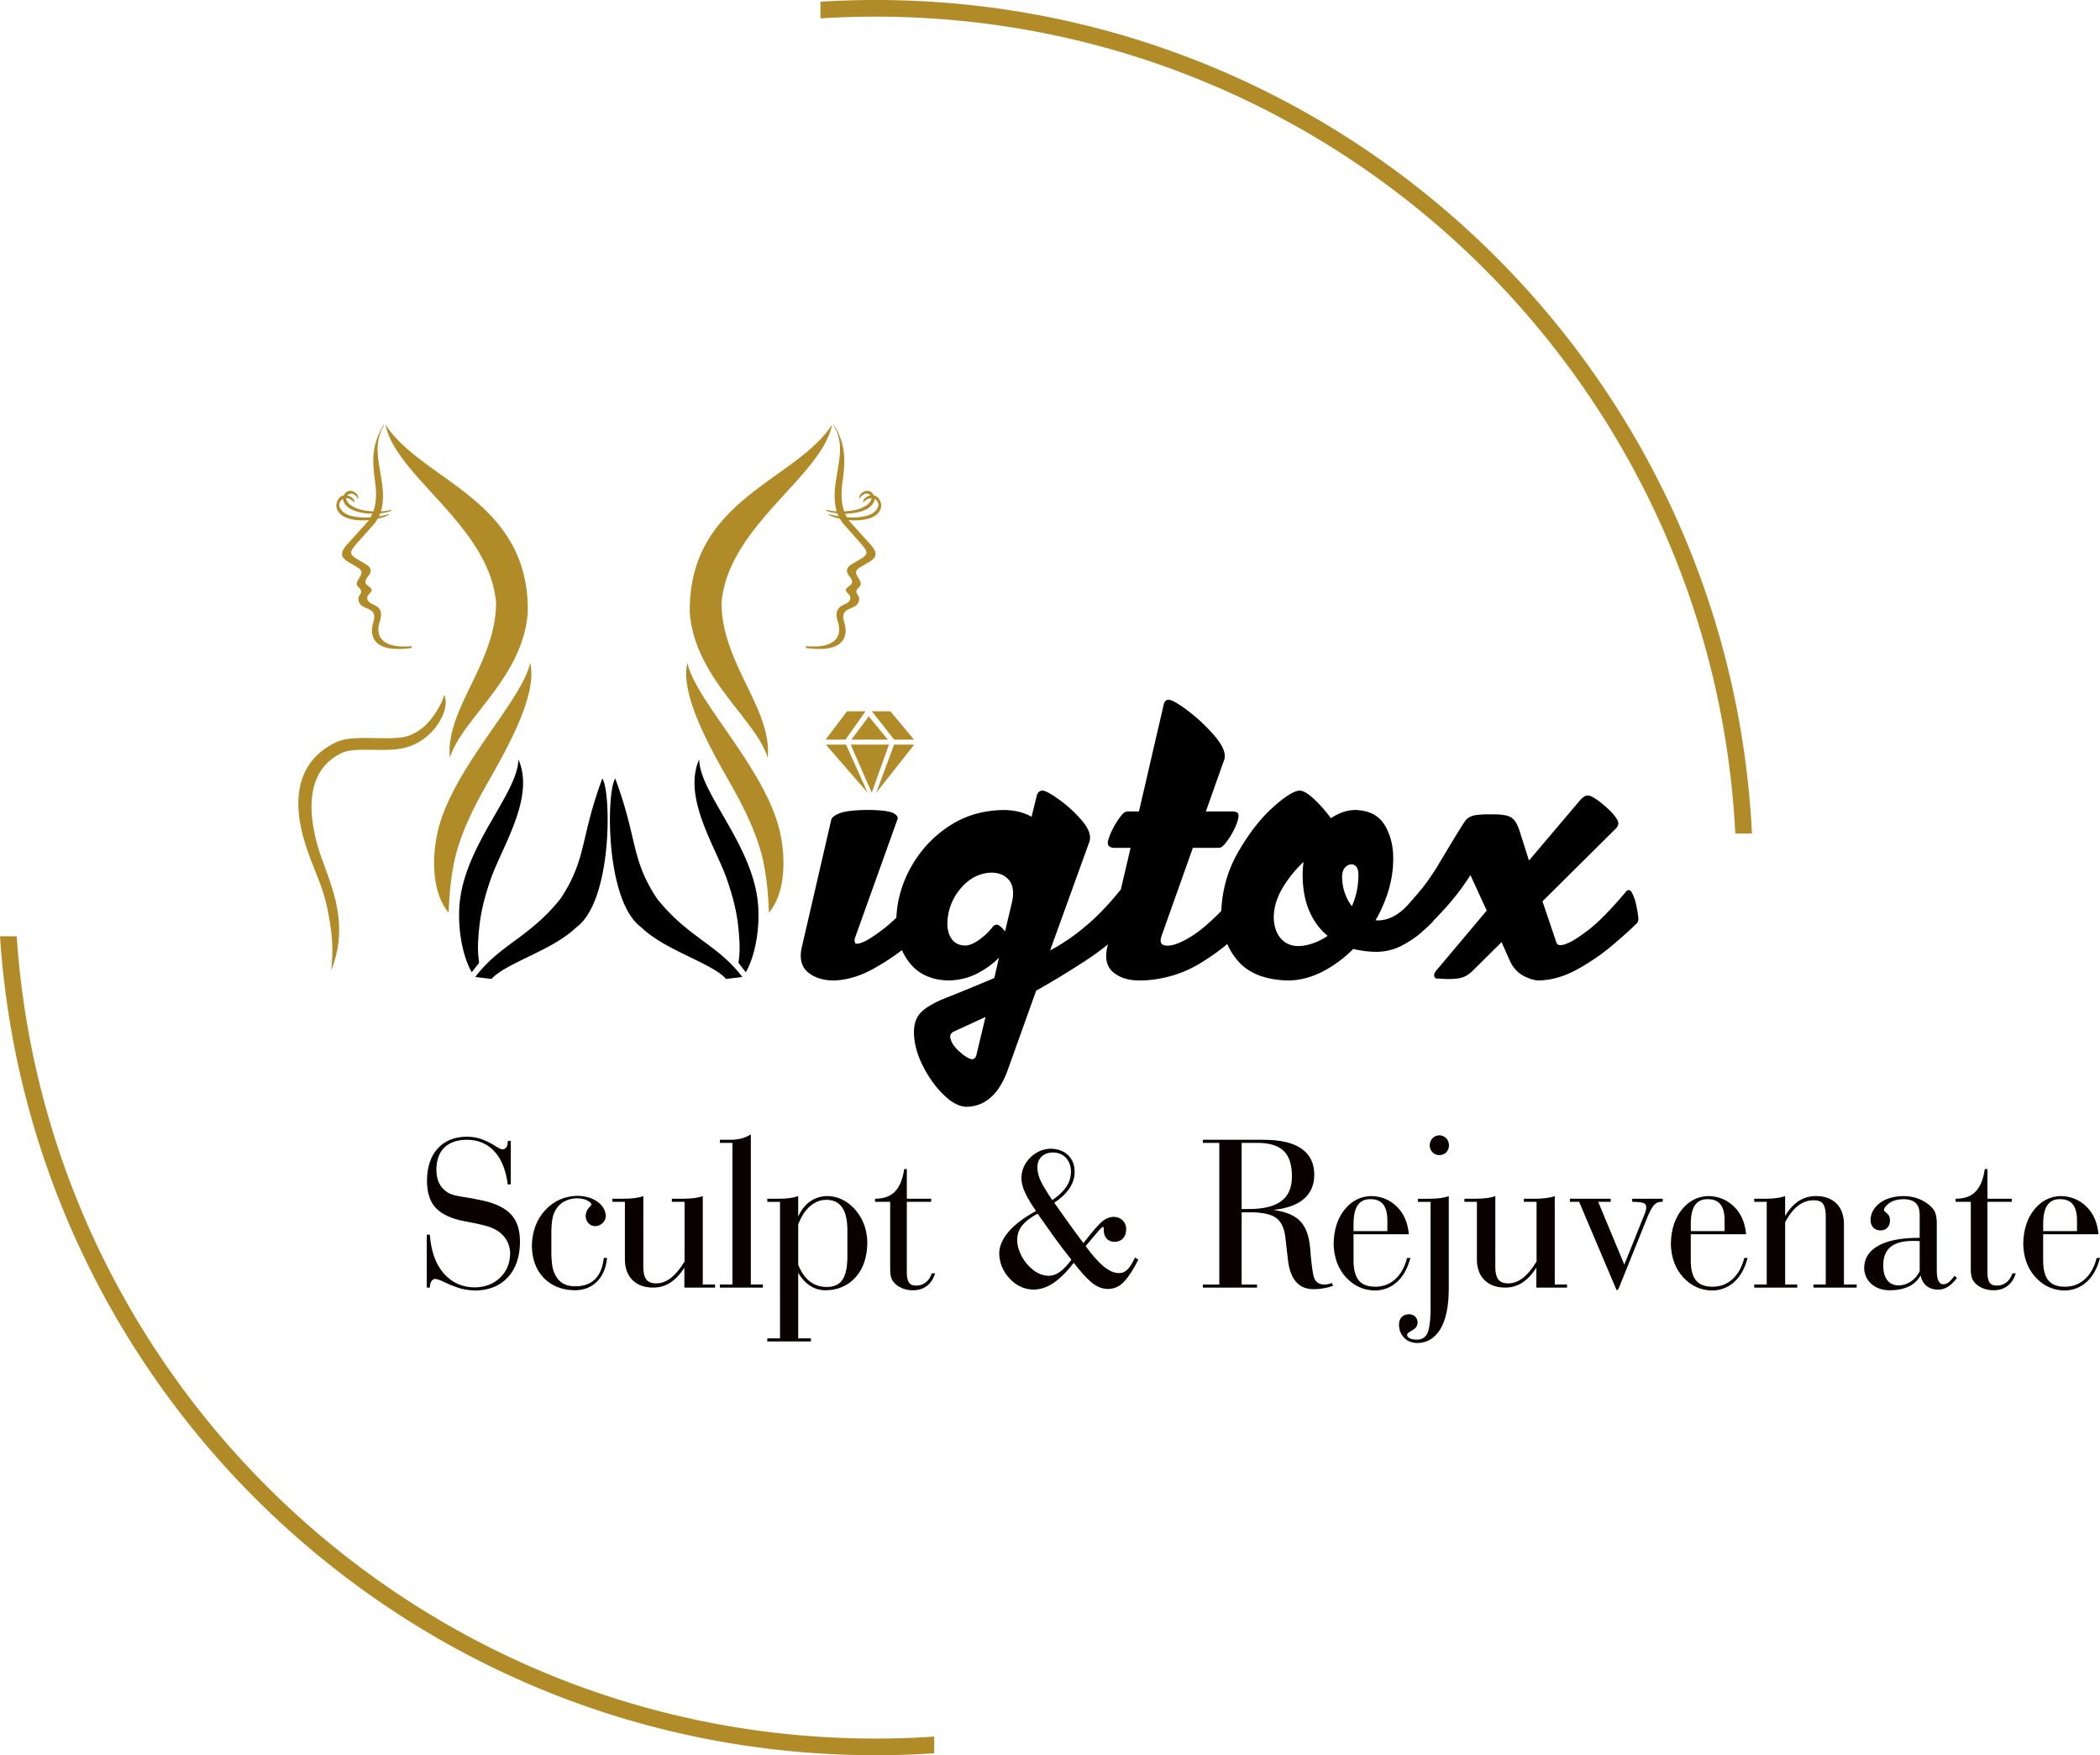
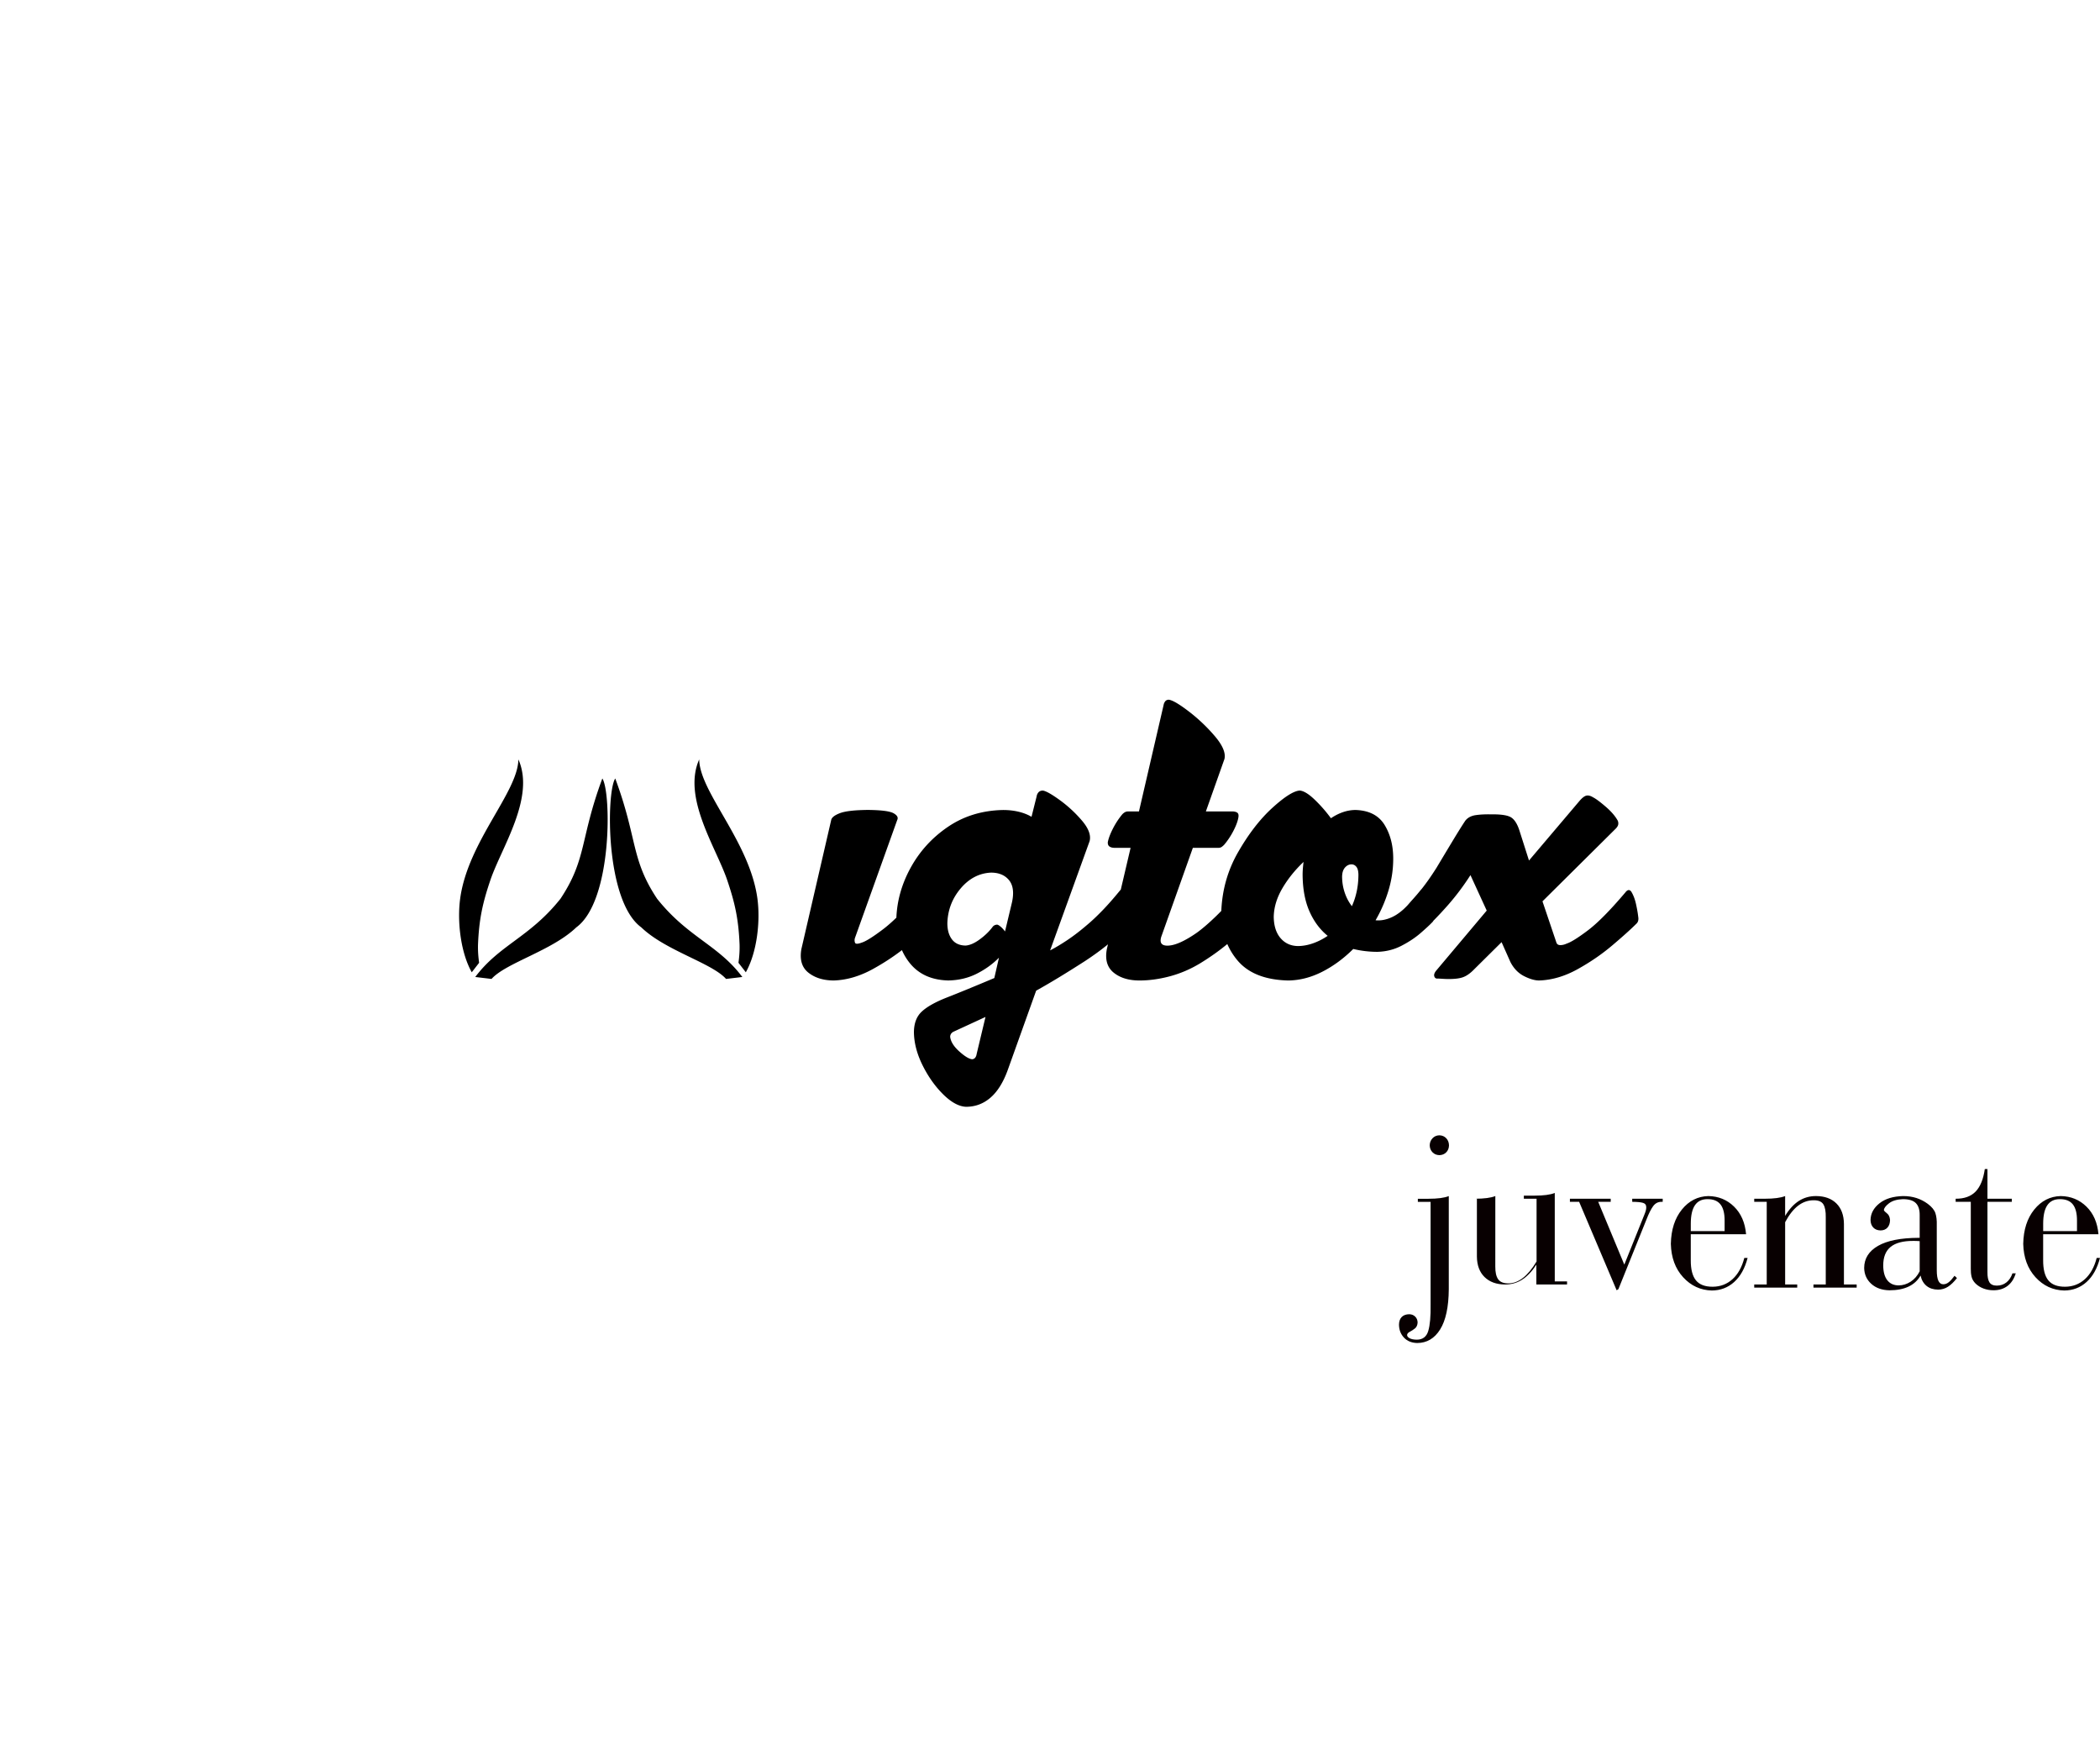
<svg xmlns="http://www.w3.org/2000/svg" viewBox="0 0 2379.42 1988.49">
  <defs>
    <style>.cls-2,.cls-3{fill-rule:evenodd}.cls-2{fill:#b18b27}.cls-3{fill:#080001}</style>
  </defs>
  <g id="Layer_1-2" data-name="Layer 1">
-     <path d="M1035.83 843.66c.04-.05.03-.1-.02-.1h-22.65c-.05 0-.12.04-.16.1L992.88 898l42.96-54.34Zm-41.64-.1h-30.25c-.05 0-.06.04-.01.1l23.74 54.25.03.16.02-.05.02.05.02-.16 19.47-54.25c.04-.05.03-.1-.02-.1h-13.02Zm-6.71-5.64h18.41c.05 0 .06-.04.01-.1l-21.58-26.22v-.06l-.03.03-.02-.03v.06l-19.47 26.22c-.04.05-.03.1.02.1h22.65Zm.5-32.09s-.05.04-.01.09l25.14 31.91s.11.09.16.09h22.25s.05-.04.01-.09l-26.59-31.91s-.11-.09-.16-.09h-20.81Zm-7.36 0h-20.81s-.11.04-.15.09l-24.07 31.91s-.03.09.02.09h22.25s.11-.04.15-.09l22.63-31.91s.03-.09-.02-.09Zm-44.8 37.83L983.06 898l-24.4-54.34c-.04-.05-.12-.1-.17-.1h-22.65c-.05 0-.06.04-.01.1Zm6.98-362.57c-11.77 59.01-118.26 114.95-125.32 202.25.59 68.85 57.66 119.87 52.36 175.19-12.94-43.64-82.96-90.36-88.25-164.74-1.77-128.48 120.02-148.77 161.21-212.7Zm48.18 84.04c.96.53 1.91 1.34 2.81 2.48 4.15 5.69-1.58 11.37-4.01 13.12-5.11 3.96-14.16 5.09-19.75 5.45-2.93.19-6.52.13-10.38-.16a38.9 38.9 0 0 1-2.05-4.05c7.79-.06 16.48-1.3 23.94-4.91 4.29-2.07 9.21-6.9 9.44-11.92Zm-40.77 19.77c-3.59-.58-7.15-1.33-10.43-2.24-1.13-.32-.84.72-.44.79 2.18 1.32 6.65 2.92 12.28 4.15 1.3 2.28 2.52 3.88 3.28 5.04l21.2 23.86c6.69 8.07 8.29 11.2-.36 16.41l-10.28 6.07c-1.72 1.1-9.74 5.43-3.48 13.17 5.2 6.43 3.83 8.74 1.15 11.06-3.57 3.08-7.41 4.79-1.85 9.58 2.6 2.25 4.25 7.98-3.44 11.43-7.69 3.45-12.65 7.22-8.47 20.18 5.32 16.49-3 30.38-34.97 27.71-1.7-.14-1.82 1.73-.57 2.06 47.89 6.45 46.08-18.5 42.94-28.4-4.11-12.99 2.4-14.48 10.1-17.93 7.69-3.45 7.47-10.86 5.27-13.54s-2.76-5.39.71-8.59c4.12-3.79 2.9-5.76-1.34-12.7-4.24-6.94 2.02-9.52 3.49-10.55l10.28-6.07c9.92-5.98 8.56-11.76-1.33-22.1l-21.19-23.52c-.3-.46-.68-.99-1.1-1.61 9.29.88 19.66.28 27.88-3.69 5.47-2.65 10.62-9.13 8.44-16.09-1.61-5.13-4.63-7.49-7.84-8.12-.05-.1-.11-.2-.16-.31-6.27-11.16-18.63-.53-15.89 4.18.05-1.62 6.12-8.96 11.56-4.59.13.1.25.21.36.32.13.12.26.25.37.38-4.81.84-8.96 4.71-8.24 8.01.08-.2 4.46-4.94 9.32-5.02-.07 3.06-2.94 6.4-5.03 7.83-1.27.87-2.82 1.77-4.5 2.6-5.9 3.22-14.28 4.3-21.4 4.59-2.51-7.08-4.2-17.75-1.84-34.02 3.84-26.71 2.66-42.9-9.66-63.79-.24-.47-.79-.06-.58.29 12.32 20.88 6.22 38.66 2.38 65.36-2.16 14.91-.92 25.12 1.23 32.17-.92-.03-1.74-.06-2.46-.1-3.56-.41-6.83-.9-8.91-1.56-.52-.17-.76.89-.28 1.07 1.69.96 6.34 2.19 12.41 2.83.45 1.23.93 2.35 1.41 3.37Zm-79.02 449.06c-.67-24.28-3.34-44.2-6.84-60.29-6.94-30.08-21.32-58.64-36.3-85.12-20.88-36.91-58.19-100.71-49.11-137.68 8.05 39.94 78.55 110.11 100.91 177.73 11.54 34.9 11.73 81.82-8.66 105.35Zm-496.02 65.56c23.52-58.1-4.81-104.95-14.97-140.32-15.4-53.63-5.98-90.18 26.52-105.91 17.54-8.49 52.18.89 76.99-7.6 28.54-9.77 46.78-41.27 39.78-58.54-3.18 10.88-17.22 39.62-42.34 46.92-20.33 5.91-59.88-2.68-79.98 6.7-31.96 14.92-57.98 48.87-33.36 121.11 9.88 28.98 18.75 43.36 24.38 73.74 2.8 16.24 6.42 34.86 2.99 63.9Zm61.63-618.43c11.77 59.01 118.26 114.95 125.32 202.25-.59 68.85-57.66 119.87-52.36 175.19 12.94-43.64 82.96-90.36 88.25-164.74 1.77-128.48-120.02-148.77-161.21-212.7Zm71.61 552.87c.67-24.28 3.34-44.2 6.84-60.29 6.94-30.08 21.32-58.64 36.3-85.12 20.88-36.91 58.19-100.71 49.11-137.68-8.05 39.94-78.55 110.11-100.91 177.73-11.54 34.9-11.73 81.82 8.66 105.35ZM389.46 561.27c-3.21.63-6.24 2.99-7.84 8.12-2.18 6.96 2.96 13.44 8.44 16.09 8.22 3.98 18.59 4.58 27.88 3.69-.42.62-.8 1.15-1.1 1.61l-21.19 23.52c-9.89 10.34-11.25 16.12-1.33 22.1l10.28 6.07c1.47 1.03 7.73 3.61 3.49 10.55-4.24 6.94-5.46 8.91-1.34 12.7 3.48 3.2 2.91 5.91.71 8.59s-2.42 10.09 5.27 13.54c7.69 3.44 14.2 4.94 10.1 17.93-3.13 9.91-4.95 34.85 42.94 28.4 1.25-.32 1.12-2.2-.57-2.06-31.97 2.68-40.29-11.22-34.97-27.71 4.18-12.96-.77-16.74-8.47-20.18-7.69-3.44-6.04-9.18-3.44-11.43 5.56-4.79 1.72-6.5-1.85-9.58-2.68-2.31-4.05-4.63 1.15-11.06 6.26-7.74-1.76-12.07-3.48-13.17l-10.28-6.07c-8.65-5.21-7.05-8.34-.36-16.41l21.2-23.86c.76-1.16 1.98-2.76 3.28-5.04 5.63-1.23 10.09-2.83 12.28-4.15.4-.07.7-1.11-.44-.79-3.28.92-6.84 1.67-10.43 2.24.48-1.02.96-2.14 1.41-3.37 6.07-.64 10.72-1.87 12.41-2.83.48-.18.24-1.24-.28-1.07-2.08.66-5.35 1.16-8.91 1.56-.72.03-1.55.07-2.46.1 2.16-7.05 3.39-17.26 1.23-32.17-3.84-26.71-9.94-44.48 2.38-65.36.2-.35-.34-.76-.58-.29-12.32 20.88-13.5 37.08-9.66 63.79 2.36 16.27.67 26.94-1.84 34.02-7.12-.29-15.5-1.37-21.4-4.59-1.68-.83-3.23-1.73-4.5-2.6-2.09-1.44-4.96-4.77-5.03-7.83 4.86.07 9.24 4.82 9.32 5.02.72-3.3-3.44-7.17-8.24-8.01.11-.13.24-.26.37-.38.11-.11.23-.22.36-.32 5.44-4.37 11.51 2.96 11.56 4.59 2.74-4.71-9.62-15.34-15.89-4.18-.06.1-.11.2-.16.31Zm30.49 24.75c-3.87.29-7.46.35-10.38.16-5.59-.36-14.64-1.49-19.75-5.45-2.42-1.75-8.15-7.43-4.01-13.12.9-1.14 1.85-1.95 2.81-2.48.23 5.03 5.15 9.85 9.44 11.92 7.47 3.61 16.15 4.86 23.94 4.91-.68 1.55-1.38 2.89-2.05 4.05Z" class="cls-2" />
    <path d="M1106.62 1193.96c-.29 1.94-.9 3.43-1.84 4.48-.94 1.04-2.09 1.57-3.42 1.58-3.57-.44-8.42-3.42-14.55-8.95-6.13-5.53-9.54-10.99-10.21-16.39.01-1.39.38-2.6 1.12-3.65.74-1.04 1.77-1.85 3.09-2.41l35.82-16.52-10.01 41.86Zm32.13-138.71c-1.66-2.25-3.35-4.09-5.07-5.51-1.72-1.42-3.02-2.16-3.89-2.2-1.08.01-2.09.26-3.03.76-.94.49-1.69 1.16-2.24 2-3.71 4.97-8.54 9.63-14.49 13.98-5.95 4.35-11.3 6.67-16.07 6.95-6.85-.13-11.98-2.49-15.41-7.09s-5.14-10.68-5.14-18.25c.45-14.92 5.48-28.05 15.08-39.39s21.08-17.31 34.44-17.9c8.92.02 15.7 2.87 20.35 8.54 4.64 5.67 5.76 14.02 3.36 25.06l-7.9 33.05Zm365.61 4.96c-5.31 3.61-10.86 6.44-16.64 8.47s-11.46 3.06-17.05 3.1c-8.07-.1-14.63-3.06-19.66-8.88-5.04-5.82-7.63-13.87-7.79-24.17.22-10.86 3.47-21.64 9.76-32.36 6.29-10.72 14.29-20.68 24.01-29.88-.27 2.21-.52 4.53-.72 6.95-.21 2.42-.32 4.88-.33 7.37.1 16.21 2.66 30.05 7.69 41.52 5.03 11.46 11.93 20.76 20.71 27.88Zm27.41-33.6c-3.47-4.46-6.18-9.58-8.13-15.35s-2.94-11.85-2.97-18.25c.11-4.43 1.21-7.83 3.3-10.19s4.52-3.56 7.27-3.58c2.18-.03 4.03.86 5.55 2.69s2.31 4.78 2.38 8.88c-.01 6.62-.65 12.93-1.92 18.93s-3.09 11.62-5.48 16.87Zm92.46 16.39c5.44-5.5 11.02-11.51 16.73-18.01 8.97-10.23 17.36-21.42 25.15-33.57l18.43 40.18-57.4 68.2c-1.76 2.26-2.46 4.2-2.11 5.84.35 1.64 1.23 2.62 2.63 2.95 1.91.02 4.02.11 6.32.27 2.3.16 4.41.25 6.32.27 7.83.09 13.76-.64 17.77-2.2 4.02-1.56 8.1-4.49 12.24-8.79l31.07-30.78 10.01 22.53c3.8 7.36 8.97 12.69 15.54 16 6.56 3.31 12.27 4.93 17.12 4.88 14.45-.47 28.91-4.72 43.38-12.74s27.56-17 39.28-26.92c11.72-9.92 20.68-17.96 26.88-24.12 1.3-1.1 2.13-2.34 2.5-3.72.37-1.38.42-2.89.13-4.54-.49-4.36-1.35-9.27-2.57-14.72-1.22-5.46-3-10.09-5.33-13.9-2.02-2.66-4.3-2.29-6.85 1.1-17.15 20.23-31.3 34.54-42.46 42.93s-19.12 13.35-23.9 14.86c-2.49 1.16-4.88 1.73-7.18 1.72-2.29-.01-3.76-.95-4.41-2.82l-15.8-46.78 83.21-82.56c1.54-1.64 2.41-3.18 2.63-4.61.22-1.43.04-2.83-.53-4.2-2.94-5.3-7.59-10.66-13.96-16.1-6.36-5.44-11.02-8.88-13.96-10.32-2.78-1.73-5.26-2.4-7.44-2-2.18.4-4.79 2.35-7.83 5.85l-57.4 67.7-10.53-33.02c-2.38-7.79-5.52-12.99-9.41-15.62-3.89-2.63-11.64-3.84-23.24-3.65-6.41-.15-12.16.15-17.25.89-5.09.75-9 2.83-11.72 6.26-3.7 5.56-8.28 12.88-13.76 21.95s-11.77 19.55-18.89 31.44c-6.01 9.48-11.63 17.49-16.85 24.01l-.13.16c-.33.32-.66.7-.99 1.11a235.9 235.9 0 0 1-7.77 9.16c-2.52 2.81-4.85 5.45-6.98 7.92-6.12 6.57-12.31 11.2-18.56 13.91-6.25 2.71-12.17 3.76-17.76 3.17a157.668 157.668 0 0 0 14.53-33.4c3.56-11.72 5.38-23.54 5.46-35.46.16-15.08-3.06-28.07-9.67-38.97s-17.59-16.6-32.95-17.11c-4.77.01-9.5.81-14.19 2.41-4.69 1.59-9.28 3.91-13.76 6.94-5.54-7.56-11.68-14.58-18.41-21.04s-12.34-9.91-16.84-10.32c-6.75.35-17.1 6.86-31.06 19.54-13.95 12.68-26.91 29.42-38.87 50.24-11.67 20.3-18.01 42.49-19.02 66.55-2.31 2.39-4.54 4.62-6.7 6.69-8.16 7.84-15.27 13.92-21.33 18.24-13.05 9.03-23.54 13.82-31.46 14.38-7.92.56-10.77-2.76-8.56-9.97l35.81-100.79h29.49c1.32-.06 2.5-.49 3.55-1.3 1.05-.81 1.97-1.66 2.76-2.54a85.82 85.82 0 0 0 10.47-16c2.93-5.78 4.71-10.7 5.33-14.77.45-2.68-.05-4.46-1.51-5.36-1.46-.89-3.41-1.3-5.86-1.24h-29.49l21.06-59.44c1.57-6.89-2.1-15.55-11-25.97a192.954 192.954 0 0 0-29.6-28.05c-10.83-8.28-18.36-12.66-22.58-13.13-1.82.08-3.18.75-4.08 2s-1.47 2.6-1.71 4.06L1290.5 919.3h-12.64c-1.32.03-2.5.38-3.55 1.03-1.05.65-1.97 1.41-2.76 2.27-4.04 4.88-7.55 10.23-10.53 16.07s-4.91 10.92-5.79 15.25c-.2 2.44.46 4.16 1.97 5.15 1.51 1 3.49 1.48 5.92 1.44h17.9l-11.1 47.34c-.18.18-.36.37-.55.56-7.37 9.05-14.22 16.84-20.54 23.34-6.32 6.51-12.12 11.95-17.38 16.32-7.69 6.6-15.09 12.27-22.19 17.01-7.1 4.74-13.58 8.61-19.42 11.62l44.78-123.86c1.66-6.76-1.3-14.56-8.88-23.38-7.57-8.83-16-16.58-25.27-23.27-9.27-6.69-15.62-10.2-19.06-10.55-2.1.07-3.7.76-4.81 2.06a8.848 8.848 0 0 0-2.04 4.54l-5.79 23.11c-4.24-2.49-9.06-4.39-14.49-5.7s-11.3-1.98-17.65-1.99c-23.71.43-44.64 6.84-62.76 19.21-18.13 12.37-32.33 28.11-42.62 47.21-9.61 17.85-14.81 36.37-15.61 55.55-5.42 5.24-10.36 9.55-14.83 12.94-11.42 8.67-19.52 13.76-24.29 15.27-4.51 1.69-7.08 1.75-7.7.21-.63-1.55-.69-3.27-.2-5.16l47.92-133.75c1.48-2.89.1-5.5-4.15-7.84s-13.92-3.58-29.03-3.72c-15.23.14-25.84 1.38-31.86 3.72s-9.26 4.95-9.74 7.84L908.06 1075c-2.18 12.09.47 21.08 7.96 26.97s17.12 8.83 28.9 8.81c14.64-.48 29.41-4.84 44.31-13.07 11.76-6.49 22.66-13.6 32.7-21.31a64.51 64.51 0 0 0 9.05 14.86c10.18 12.55 24.68 19.06 43.48 19.51 11.91-.22 22.73-2.8 32.46-7.76s18.05-10.98 24.96-18.06l-5.27 23.08c-22.18 9.35-39.95 16.64-53.33 21.87s-23.04 10.65-28.99 16.25c-5.95 5.6-8.86 13.62-8.75 24.07.3 12.12 3.68 24.57 10.13 37.35 6.45 12.77 14.2 23.59 23.23 32.45 9.03 8.86 17.55 13.48 25.58 13.86 10.57.01 19.85-3.45 27.85-10.39s14.52-17.42 19.56-31.44l32.13-89.71c8.4-4.67 17.15-9.78 26.27-15.33 9.12-5.55 18.8-11.62 29.04-18.2 9.48-6.21 18.16-12.53 26.05-18.97l-1.23 5.23c-2.25 11.82.27 20.73 7.57 26.72 7.3 5.99 17.06 8.99 29.29 9 10.95.02 22.36-1.53 34.23-4.67 11.87-3.14 23.28-7.99 34.23-14.56 11.39-6.94 21.77-14.29 31.13-22.05 2.87 6.57 6.64 12.65 11.3 18.27 12.24 14.72 31.46 22.39 57.66 23.02 13.02-.15 25.84-3.42 38.46-9.82 12.61-6.4 24.38-15.03 35.3-25.89 4.47 1.07 8.97 1.88 13.5 2.42s9.15.82 13.87.82c9.9-.27 19.04-2.59 27.43-6.96 8.39-4.36 15.54-9.13 21.47-14.28 5.93-5.16 10.16-9.06 12.7-11.72.81-.71 1.45-1.49 1.9-2.34Zm-783.11 63.83-18.45 2.21c-16.21-18.21-68.6-31.99-96.05-58.43-41.04-29.88-39.72-153.28-29.51-168.68 25.49 68.68 17.44 91.1 47.43 136.25 34.95 43.89 68.9 51.91 96.57 88.65Zm3.94-5.34-8.33-10.74c.97-7.17 1.46-13.47 1.24-21.02-1.19-28.16-5.1-46.47-14.08-72.88-12.52-36.81-50.97-93.2-31.66-136.49.54 37.19 57.25 93.15 65.97 157.69 3.52 26.07-.57 61.11-13.13 83.43Zm-306.58 5.34 18.45 2.21c16.21-18.21 68.6-31.99 96.05-58.43 41.04-29.88 39.72-153.28 29.51-168.68-25.49 68.68-17.44 91.1-47.43 136.25-34.95 43.89-68.9 51.91-96.57 88.65Zm-3.94-5.34 8.33-10.74c-.97-7.17-1.46-13.47-1.24-21.02 1.19-28.16 5.1-46.47 14.08-72.88 12.52-36.81 50.97-93.2 31.66-136.49-.54 37.19-57.25 93.15-65.97 157.69-3.52 26.07.57 61.11 13.13 83.43Z" style="fill-rule:evenodd" />
-     <path d="M483.55 1398.79v59.97H487c.16-3.18.78-5.61 1.87-7.3 1.09-1.69 2.46-2.55 4.1-2.56 2.41.16 5.74 1.3 9.98 3.4s9.36 4.21 15.35 6.32 12.8 3.24 20.43 3.4c15.48-.22 27.72-5.21 36.7-14.98 8.98-9.76 13.56-22.98 13.75-39.65.07-13.6-3.23-24.04-9.9-31.31s-17.12-12.53-31.35-15.75c-9.39-2.09-17.53-3.61-24.43-4.55-6.9-.95-12.19-2.47-15.85-4.55-4.58-2.88-7.92-6.46-10.04-10.72s-3.17-9.47-3.14-15.63c.07-10.81 3.1-19.11 9.08-24.89 5.98-5.78 14.48-8.7 25.49-8.76 12.67.07 23.02 4.42 31.06 13.06s13.1 21.16 15.2 37.54h3.45v-49.31h-3.45v1.26c-.03 2.66-.6 4.71-1.71 6.15-1.11 1.44-2.62 2.16-4.51 2.18-1.65-.18-4.23-1.42-7.73-3.73s-7.93-4.62-13.31-6.93-11.71-3.55-19-3.73c-13.96.15-24.95 4.59-32.97 13.3s-12.1 20.8-12.26 36.26c-.04 14.08 3.45 24.64 10.46 31.69 7.01 7.05 17.77 11.92 32.28 14.61 9.22 1.63 17.27 3.37 24.16 5.22s12.51 4.67 16.88 8.45c3.48 3.08 6.09 6.58 7.83 10.5 1.74 3.92 2.61 8.11 2.61 12.56-.22 11-4.01 20.06-11.35 27.17-7.34 7.11-16.91 10.79-28.69 11.04-14.15-.12-25.82-5.32-35-15.63s-14.51-25-15.98-44.09h-3.45ZM687.87 1425.09h-3.73c-1.15 10.64-4.44 18.66-9.87 24.05s-12.83 8.09-22.18 8.1c-4.58.03-8.55-.66-11.91-2.09-3.36-1.42-6.28-3.77-8.74-7.03-3-4.16-4.9-8.88-5.69-14.18-.79-5.3-1.14-11.29-1.03-17.97v-16.2c-.13-7.17.25-13.45 1.15-18.84.9-5.39 3.08-10.15 6.56-14.28 2.41-2.82 5.49-5.04 9.27-6.66 3.77-1.62 7.98-2.44 12.63-2.48 4.91.17 8.77 1.1 11.59 2.8s4.26 3.13 4.32 4.32c-.28.52-1.4 1.88-3.35 4.07-1.96 2.2-3.07 5.13-3.35 8.81.07 3.25 1.11 5.98 3.13 8.18 2.02 2.21 4.62 3.35 7.79 3.44 3.21-.11 5.97-1.28 8.29-3.51 2.31-2.23 3.52-4.85 3.63-7.87-.18-6.38-3.23-11.76-9.16-16.15-5.92-4.39-13.64-6.68-23.14-6.86-14.55.35-26.67 5.78-36.36 16.28s-14.72 23.96-15.09 40.38c.23 15.17 4.74 27.29 13.54 36.37 8.8 9.08 20.53 13.74 35.18 13.97 10.19-.09 18.52-3.32 24.97-9.7 6.46-6.38 10.31-15.37 11.55-26.98ZM775.66 1361.56v67.58c-4.96 8.23-10.09 14.42-15.39 18.57s-10.87 6.23-16.7 6.23c-5.4.02-9.22-1.54-11.44-4.68s-3.31-7.99-3.23-14.55l.03-79.7c-4.99 2.02-12.7 3.04-23.12 3.04h-11.93v3.51h14.17v65.56c.11 9.84 2.99 17.55 8.63 23.11s13.36 8.4 23.17 8.49c7.28.01 13.8-1.84 19.56-5.55s11.1-9.36 16.02-16.94v22.49h34.77v-3.51h-13.92v-100.2c-4.96 2.02-12.66 3.04-23.09 3.04h-11.94v3.51h14.43ZM815.69 1458.73h48.7v-3.51h-13.67v-170.04c-3.69 2.23-7.42 3.81-11.17 4.73-3.75.92-7.73 1.37-11.92 1.34H815.7v3.51h14.17v160.46H815.7v3.51ZM904.41 1387.38c3.32-9.03 7.75-15.96 13.31-20.79s11.73-7.26 18.53-7.31c15.92 0 23.88 11.39 23.88 34.17v29.11c.1 12-1.65 20.91-5.25 26.74-3.6 5.83-9.64 8.73-18.13 8.7-7.35 0-13.73-2.09-19.15-6.26-5.42-4.18-9.82-10.44-13.18-18.79v-45.56Zm0 128.82v-74.15c3.99 6.58 8.58 11.51 13.77 14.79 5.2 3.28 10.97 4.92 17.32 4.92 13.94-.21 25.23-5.1 33.87-14.66 8.64-9.57 13.09-22.55 13.35-38.96-.13-10.14-2.3-19.19-6.53-27.16-4.23-7.97-9.76-14.26-16.58-18.88s-14.2-6.98-22.12-7.08c-7.16.02-13.61 2-19.34 5.93s-10.31 9.71-13.74 17.32v-23.25c-2.59 1.01-5.79 1.77-9.59 2.28-3.8.51-8.3.76-13.5.76h-11.93v3.51h14.42v154.64h-14.42v3.51h49.44v-3.51h-14.42ZM1027.48 1441.04v-79.48h27.6v-3.51h-27.6v-33.65h-2.98c-1.67 11.58-5.16 20.1-10.46 25.55s-12.83 8.15-22.58 8.1v3.51h17.15v75.68c-.08 3.29.21 6.33.87 9.14s2.19 5.42 4.59 7.82c2.51 2.41 5.5 4.27 8.97 5.58 3.47 1.31 7.27 1.97 11.4 1.98 6.25-.02 11.52-1.68 15.82-4.95s7.39-8.03 9.29-14.25h-3.73c-1.53 4.46-3.82 7.88-6.87 10.28s-6.65 3.61-10.78 3.64c-4.03.02-6.84-1.22-8.42-3.73s-2.34-6.41-2.27-11.71ZM1216.68 1430.65c7.28 9.54 13.86 16.85 19.74 21.92 5.88 5.07 12.15 7.63 18.81 7.68 7.12.01 13.24-2.73 18.38-8.21s10.52-13.8 16.15-24.93l-3.73-2.53c-2.67 5.94-5.41 10.39-8.23 13.32-2.82 2.94-6.12 4.4-9.9 4.4-5.55-.01-11.4-2.58-17.58-7.72-6.17-5.14-12.91-12.78-20.21-22.91l12.44-14.67c1.87-2.29 3.42-4.03 4.63-5.24 1.22-1.21 2.08-1.82 2.58-1.83.64.09.92.98.84 2.65s.14 3.57.65 5.69c.78 2.79 2.2 4.92 4.25 6.38s4.53 2.2 7.42 2.21c4.13-.06 7.35-1.4 9.65-4.01 2.3-2.62 3.47-6.17 3.51-10.65-.08-3.78-1.41-6.97-4-9.57-2.59-2.61-5.97-3.97-10.15-4.08-5.49.06-10.78 2.66-15.84 7.8-5.07 5.14-11.23 12.49-18.47 22.02-5.46-7.21-10.94-14.65-16.43-22.31-5.49-7.66-11.03-15.48-16.63-23.46 7.6-5.06 13.35-10.51 17.24-16.36 3.89-5.85 5.85-12.12 5.86-18.83-.11-7.84-2.62-14.11-7.51-18.81s-11.5-7.11-19.83-7.23c-8.78.29-16.4 3.62-22.87 9.98-6.47 6.36-9.86 13.99-10.18 22.89.04 5.5 1.51 11.28 4.41 17.34 2.9 6.06 6.97 12.86 12.22 20.38-13.92 7.53-24.35 15.42-31.31 23.68-6.95 8.25-10.43 16.47-10.43 24.63.35 10.67 4.24 20.02 11.67 28.06 7.43 8.03 16.29 12.26 26.59 12.67 8.11 0 15.88-2.52 23.31-7.58 7.43-5.05 15.07-12.64 22.93-22.77Zm-24.36-71.09c-5.06-7.35-9.12-13.92-12.19-19.71-3.07-5.8-4.64-11.54-4.73-17.25.06-5.25 1.68-9.37 4.85-12.37s7.53-4.53 13.06-4.59c6.06.14 10.92 2.2 14.56 6.2 3.64 4 5.51 9.1 5.6 15.32 0 6.29-1.75 12.07-5.26 17.34s-8.81 10.29-15.89 15.06Zm21.64 67.55c-4.31 5.97-8.56 10.49-12.75 13.58-4.19 3.09-8.56 4.64-13.12 4.65-6.23-.17-12.03-2.36-17.4-6.55-5.37-4.2-9.71-9.36-13.03-15.5-3.32-6.14-5.03-12.2-5.13-18.2-.03-6.36 1.84-11.91 5.6-16.65 3.77-4.75 9.6-9.22 17.52-13.43 6.06 8.62 12.23 17.3 18.51 26.05s12.88 17.43 19.81 26.06ZM1406.86 1294.76h16.91c13.75-.13 23.87 2.79 30.38 8.77 6.5 5.98 9.73 15.8 9.67 29.46.02 12.49-4 21.74-12.06 27.75s-20.29 8.99-36.69 8.96h-8.21v-74.93Zm-43.98 163.97h61.39v-3.51h-17.41v-81.76h8.21c13.83-.21 23.86 1.72 30.07 5.79 6.21 4.07 9.96 11.5 11.23 22.31 1.14 9.78 2.15 18.64 3.04 26.58.89 7.94 3.02 14.78 6.39 20.5 2.59 4.03 5.73 7.02 9.44 8.97 3.7 1.94 8.09 2.91 13.17 2.9 3.72 0 7.41-.31 11.06-.94 3.66-.63 7.34-1.57 11.06-2.83l-1.49-3.28c-1.48.63-2.94 1.08-4.38 1.36s-2.97.42-4.57.41c-6.68-.11-10.72-3.81-12.12-11.1s-2.58-17.51-3.54-30.65c-1.24-13.47-4.97-23.47-11.18-30.02-6.21-6.54-16.4-10.79-30.56-12.75 15.31-1.57 26.87-5.73 34.69-12.48 7.82-6.75 11.74-15.84 11.77-27.27 0-12.95-4.78-22.79-14.32-29.53-9.54-6.74-23.82-10.13-42.85-10.17h-69.1v3.51h18.65v160.46h-18.65v3.51ZM1533.65 1394.74v-8.36c0-9.36 1.56-16.35 4.7-20.96s7.87-6.91 14.21-6.9c6.69-.02 11.6 1.98 14.74 5.98 3.14 4 4.7 10.11 4.67 18.33v11.9h-38.32Zm0 3.51h62.65c-1.14-13.09-5.69-23.52-13.63-31.29s-17.65-11.76-29.11-11.94c-12 .29-22.01 5.39-30.02 15.3-8.01 9.91-12.17 22.85-12.48 38.82.38 15.49 5.02 28.11 13.91 37.83 8.89 9.73 19.75 14.74 32.57 15.05 9.8-.07 18.23-3.28 25.29-9.64 7.06-6.36 12.13-15.45 15.21-27.29h-3.73c-2.7 10.44-7.17 18.48-13.41 24.11-6.24 5.63-13.7 8.48-22.37 8.54-8.77.04-15.12-2.38-19.07-7.28-3.94-4.89-5.88-12.51-5.82-22.85v-29.37Z" class="cls-3" />
-     <path d="M1620.94 1361.56v116.17c.22 13.39-.65 23.41-2.62 30.04-1.96 6.64-6.32 9.95-13.08 9.94-3.5-.05-6.19-.59-8.07-1.62-1.88-1.03-2.83-2.28-2.85-3.72.15-1.43 1.18-2.64 3.09-3.61 1.91-.97 3.82-2.22 5.74-3.72 1.91-1.51 2.94-3.78 3.09-6.81-.07-2.71-.99-4.93-2.76-6.66-1.77-1.73-4-2.63-6.67-2.68-3.74.04-6.62 1.1-8.63 3.19s-3.02 4.99-3.04 8.69c.08 5.84 1.97 10.72 5.65 14.63 3.68 3.92 8.67 5.95 14.96 6.1 10.96-.03 19.64-5.16 26.02-15.39 6.38-10.24 9.64-25.42 9.78-45.56v-105.51c-4.96 2.02-12.66 3.04-23.09 3.04h-11.96v3.51h14.45Zm-.99-64c.07 3.12 1.11 5.73 3.13 7.83 2.02 2.11 4.62 3.2 7.79 3.28 3.17-.07 5.77-1.13 7.79-3.19 2.02-2.06 3.07-4.7 3.13-7.93-.07-3.24-1.11-5.92-3.13-8.05-2.02-2.13-4.62-3.24-7.79-3.32-3.17.09-5.77 1.23-7.79 3.41-2.02 2.18-3.07 4.83-3.13 7.96ZM1741.02 1361.56v67.58c-4.96 8.23-10.09 14.42-15.39 18.57s-10.87 6.23-16.7 6.23c-5.4.02-9.22-1.54-11.44-4.68s-3.31-7.99-3.23-14.55l.03-79.7c-4.99 2.02-12.7 3.04-23.12 3.04h-11.93v3.51h14.17v65.56c.11 9.84 2.99 17.55 8.63 23.11 5.64 5.56 13.36 8.4 23.17 8.49 7.28.01 13.8-1.84 19.56-5.55s11.1-9.36 16.02-16.94v22.49h34.77v-3.51h-13.92v-100.2c-4.96 2.02-12.66 3.04-23.09 3.04h-11.94v3.51h14.43ZM1789.25 1361.56l42.5 100.2 1.99-1.26 31.81-78.95c2.6-6.7 5.11-11.71 7.52-15.03s5.54-4.97 9.38-4.97h1.49v-3.51h-34.55v3.51c5.66.03 9.74.42 12.24 1.17s3.72 2.47 3.67 5.16c0 1.13-.18 2.35-.53 3.64s-.83 2.69-1.46 4.21l-22.87 56.95-29.58-71.13h14.17v-3.51h-46.23v3.51h10.44ZM1915.76 1394.74v-8.36c0-9.36 1.56-16.35 4.7-20.96s7.87-6.91 14.21-6.9c6.69-.02 11.6 1.98 14.74 5.98s4.7 10.11 4.67 18.33v11.9h-38.32Zm0 3.51h62.65c-1.14-13.09-5.69-23.52-13.63-31.29s-17.65-11.76-29.11-11.94c-12 .29-22.01 5.39-30.02 15.3-8.01 9.91-12.17 22.85-12.48 38.82.38 15.49 5.02 28.11 13.91 37.83 8.89 9.73 19.75 14.74 32.57 15.05 9.8-.07 18.23-3.28 25.29-9.64 7.06-6.36 12.13-15.45 15.21-27.29h-3.73c-2.7 10.44-7.17 18.48-13.41 24.11-6.24 5.63-13.7 8.48-22.37 8.54-8.77.04-15.12-2.38-19.07-7.28-3.94-4.89-5.88-12.51-5.82-22.85v-29.37ZM1987.64 1458.73h48.71v-3.51h-13.68v-70.62c4.46-8.34 9.35-14.57 14.68-18.67 5.33-4.1 11.22-6.15 17.66-6.14 5.47-.03 9.15 1.55 11.04 4.71s2.77 8.09 2.64 14.78v75.94h-13.93v3.51h48.95v-3.51h-14.42v-68.6c-.1-9.95-2.94-17.69-8.51-23.21s-13.25-8.32-23.04-8.4c-7.31-.01-13.84 1.84-19.59 5.55s-10.92 9.36-15.49 16.94v-22.49c-4.96 2.02-12.66 3.04-23.09 3.04h-11.93v3.51h14.17v93.66h-14.17v3.51ZM2217.33 1447.87l-2.73-2.53c-2.32 3.17-4.46 5.57-6.43 7.18-1.97 1.62-4.06 2.43-6.25 2.44-2.49.02-4.35-1.28-5.59-3.89-1.24-2.61-1.86-6.63-1.86-12.06v-50.87c.17-5.54-.35-10.12-1.55-13.74-1.2-3.62-4.07-7.13-8.63-10.54-3.95-2.92-8.22-5.12-12.8-6.6-4.58-1.48-9.6-2.23-15.05-2.23-11.33.24-20.3 2.98-26.9 8.22-6.6 5.24-9.98 11.52-10.12 18.84.04 3.59 1.08 6.45 3.1 8.59 2.03 2.14 4.8 3.23 8.32 3.28 3.27-.04 5.85-1.1 7.76-3.19 1.9-2.09 2.88-4.99 2.92-8.69-.29-3.43-1.45-5.92-3.48-7.45-2.03-1.54-3.19-2.76-3.48-3.66.05-2.18 1.94-4.73 5.65-7.64 3.72-2.91 8.96-4.51 15.73-4.79 6.9-.02 11.83 1.47 14.81 4.47 2.98 2.99 4.43 7.59 4.35 13.77v25.56h-1.24c-20.2.09-35.52 3.13-45.94 9.1s-15.66 14.32-15.71 25.05c.15 7.26 2.83 13.24 8.04 17.96 5.21 4.72 12.05 7.16 20.53 7.33 17.13.01 28.9-5.55 35.33-16.68 1.15 5.09 3.44 9.01 6.86 11.76 3.42 2.74 7.75 4.13 13 4.16 4.05 0 7.76-1.08 11.16-3.25 3.39-2.17 6.8-5.47 10.22-9.88Zm-42.23-7.59c-2.58 5.1-6 9.02-10.26 11.77s-8.8 4.15-13.62 4.18c-5.51-.04-9.79-1.99-12.81-5.86s-4.56-9.43-4.6-16.68c-.02-9.47 2.76-16.48 8.33-21.05 5.58-4.56 14.08-6.83 25.5-6.8 1.12 0 2.3 0 3.55.03 1.24.03 2.55.1 3.92.22v34.18ZM2251.89 1441.04v-79.48h27.6v-3.51h-27.6v-33.65h-2.98c-1.67 11.58-5.16 20.1-10.46 25.55-5.3 5.45-12.83 8.15-22.58 8.1v3.51h17.15v75.68c-.08 3.29.21 6.33.87 9.14s2.19 5.42 4.59 7.82c2.51 2.41 5.5 4.27 8.97 5.58 3.47 1.31 7.27 1.97 11.4 1.98 6.25-.02 11.52-1.68 15.82-4.95 4.29-3.28 7.39-8.03 9.29-14.25h-3.73c-1.53 4.46-3.82 7.88-6.87 10.28-3.05 2.4-6.65 3.61-10.78 3.64-4.03.02-6.84-1.22-8.42-3.73s-2.34-6.41-2.27-11.71ZM2315.03 1394.74v-8.36c0-9.36 1.56-16.35 4.7-20.96s7.87-6.91 14.21-6.9c6.69-.02 11.6 1.98 14.74 5.98s4.7 10.11 4.67 18.33v11.9h-38.32Zm0 3.51h62.65c-1.14-13.09-5.69-23.52-13.63-31.29s-17.65-11.76-29.12-11.94c-12 .29-22.01 5.39-30.02 15.3-8.01 9.91-12.17 22.85-12.48 38.82.38 15.49 5.02 28.11 13.91 37.83 8.89 9.73 19.75 14.74 32.57 15.05 9.8-.07 18.23-3.28 25.29-9.64 7.06-6.36 12.13-15.45 15.21-27.29h-3.73c-2.7 10.44-7.17 18.48-13.41 24.11-6.24 5.63-13.7 8.48-22.37 8.54-8.77.04-15.12-2.38-19.07-7.28-3.94-4.89-5.88-12.51-5.82-22.85v-29.37Z" class="cls-3" />
-     <path d="M1058.53 1986.3v-18.91a988.76 988.76 0 0 1-66.47 2.23c-516.34 0-938.98-401.22-973.14-908.9H0c34.2 518.11 465.29 927.77 992.06 927.77 22.34 0 44.5-.74 66.47-2.19ZM1966.18 944.35h18.89C1959.08 418.43 1524.43 0 992.06 0c-20.98 0-41.81.65-62.47 1.93v18.91c20.66-1.31 41.49-1.97 62.47-1.97 521.95 0 948.15 409.98 974.12 925.48Z" class="cls-2" />
+     <path d="M1620.94 1361.56v116.17c.22 13.39-.65 23.41-2.62 30.04-1.96 6.64-6.32 9.95-13.08 9.94-3.5-.05-6.19-.59-8.07-1.62-1.88-1.03-2.83-2.28-2.85-3.72.15-1.43 1.18-2.64 3.09-3.61 1.91-.97 3.82-2.22 5.74-3.72 1.91-1.51 2.94-3.78 3.09-6.81-.07-2.71-.99-4.93-2.76-6.66-1.77-1.73-4-2.63-6.67-2.68-3.74.04-6.62 1.1-8.63 3.19s-3.02 4.99-3.04 8.69c.08 5.84 1.97 10.72 5.65 14.63 3.68 3.92 8.67 5.95 14.96 6.1 10.96-.03 19.64-5.16 26.02-15.39 6.38-10.24 9.64-25.42 9.78-45.56v-105.51c-4.96 2.02-12.66 3.04-23.09 3.04h-11.96v3.51h14.45Zm-.99-64c.07 3.12 1.11 5.73 3.13 7.83 2.02 2.11 4.62 3.2 7.79 3.28 3.17-.07 5.77-1.13 7.79-3.19 2.02-2.06 3.07-4.7 3.13-7.93-.07-3.24-1.11-5.92-3.13-8.05-2.02-2.13-4.62-3.24-7.79-3.32-3.17.09-5.77 1.23-7.79 3.41-2.02 2.18-3.07 4.83-3.13 7.96ZM1741.02 1361.56v67.58c-4.96 8.23-10.09 14.42-15.39 18.57s-10.87 6.23-16.7 6.23c-5.4.02-9.22-1.54-11.44-4.68s-3.31-7.99-3.23-14.55l.03-79.7c-4.99 2.02-12.7 3.04-23.12 3.04h-11.93h14.17v65.56c.11 9.84 2.99 17.55 8.63 23.11 5.64 5.56 13.36 8.4 23.17 8.49 7.28.01 13.8-1.84 19.56-5.55s11.1-9.36 16.02-16.94v22.49h34.77v-3.51h-13.92v-100.2c-4.96 2.02-12.66 3.04-23.09 3.04h-11.94v3.51h14.43ZM1789.25 1361.56l42.5 100.2 1.99-1.26 31.81-78.95c2.6-6.7 5.11-11.71 7.52-15.03s5.54-4.97 9.38-4.97h1.49v-3.51h-34.55v3.51c5.66.03 9.74.42 12.24 1.17s3.72 2.47 3.67 5.16c0 1.13-.18 2.35-.53 3.64s-.83 2.69-1.46 4.21l-22.87 56.95-29.58-71.13h14.17v-3.51h-46.23v3.51h10.44ZM1915.76 1394.74v-8.36c0-9.36 1.56-16.35 4.7-20.96s7.87-6.91 14.21-6.9c6.69-.02 11.6 1.98 14.74 5.98s4.7 10.11 4.67 18.33v11.9h-38.32Zm0 3.51h62.65c-1.14-13.09-5.69-23.52-13.63-31.29s-17.65-11.76-29.11-11.94c-12 .29-22.01 5.39-30.02 15.3-8.01 9.91-12.17 22.85-12.48 38.82.38 15.49 5.02 28.11 13.91 37.83 8.89 9.73 19.75 14.74 32.57 15.05 9.8-.07 18.23-3.28 25.29-9.64 7.06-6.36 12.13-15.45 15.21-27.29h-3.73c-2.7 10.44-7.17 18.48-13.41 24.11-6.24 5.63-13.7 8.48-22.37 8.54-8.77.04-15.12-2.38-19.07-7.28-3.94-4.89-5.88-12.51-5.82-22.85v-29.37ZM1987.64 1458.73h48.71v-3.51h-13.68v-70.62c4.46-8.34 9.35-14.57 14.68-18.67 5.33-4.1 11.22-6.15 17.66-6.14 5.47-.03 9.15 1.55 11.04 4.71s2.77 8.09 2.64 14.78v75.94h-13.93v3.51h48.95v-3.51h-14.42v-68.6c-.1-9.95-2.94-17.69-8.51-23.21s-13.25-8.32-23.04-8.4c-7.31-.01-13.84 1.84-19.59 5.55s-10.92 9.36-15.49 16.94v-22.49c-4.96 2.02-12.66 3.04-23.09 3.04h-11.93v3.51h14.17v93.66h-14.17v3.51ZM2217.33 1447.87l-2.73-2.53c-2.32 3.17-4.46 5.57-6.43 7.18-1.97 1.62-4.06 2.43-6.25 2.44-2.49.02-4.35-1.28-5.59-3.89-1.24-2.61-1.86-6.63-1.86-12.06v-50.87c.17-5.54-.35-10.12-1.55-13.74-1.2-3.62-4.07-7.13-8.63-10.54-3.95-2.92-8.22-5.12-12.8-6.6-4.58-1.48-9.6-2.23-15.05-2.23-11.33.24-20.3 2.98-26.9 8.22-6.6 5.24-9.98 11.52-10.12 18.84.04 3.59 1.08 6.45 3.1 8.59 2.03 2.14 4.8 3.23 8.32 3.28 3.27-.04 5.85-1.1 7.76-3.19 1.9-2.09 2.88-4.99 2.92-8.69-.29-3.43-1.45-5.92-3.48-7.45-2.03-1.54-3.19-2.76-3.48-3.66.05-2.18 1.94-4.73 5.65-7.64 3.72-2.91 8.96-4.51 15.73-4.79 6.9-.02 11.83 1.47 14.81 4.47 2.98 2.99 4.43 7.59 4.35 13.77v25.56h-1.24c-20.2.09-35.52 3.13-45.94 9.1s-15.66 14.32-15.71 25.05c.15 7.26 2.83 13.24 8.04 17.96 5.21 4.72 12.05 7.16 20.53 7.33 17.13.01 28.9-5.55 35.33-16.68 1.15 5.09 3.44 9.01 6.86 11.76 3.42 2.74 7.75 4.13 13 4.16 4.05 0 7.76-1.08 11.16-3.25 3.39-2.17 6.8-5.47 10.22-9.88Zm-42.23-7.59c-2.58 5.1-6 9.02-10.26 11.77s-8.8 4.15-13.62 4.18c-5.51-.04-9.79-1.99-12.81-5.86s-4.56-9.43-4.6-16.68c-.02-9.47 2.76-16.48 8.33-21.05 5.58-4.56 14.08-6.83 25.5-6.8 1.12 0 2.3 0 3.55.03 1.24.03 2.55.1 3.92.22v34.18ZM2251.89 1441.04v-79.48h27.6v-3.51h-27.6v-33.65h-2.98c-1.67 11.58-5.16 20.1-10.46 25.55-5.3 5.45-12.83 8.15-22.58 8.1v3.51h17.15v75.68c-.08 3.29.21 6.33.87 9.14s2.19 5.42 4.59 7.82c2.51 2.41 5.5 4.27 8.97 5.58 3.47 1.31 7.27 1.97 11.4 1.98 6.25-.02 11.52-1.68 15.82-4.95 4.29-3.28 7.39-8.03 9.29-14.25h-3.73c-1.53 4.46-3.82 7.88-6.87 10.28-3.05 2.4-6.65 3.61-10.78 3.64-4.03.02-6.84-1.22-8.42-3.73s-2.34-6.41-2.27-11.71ZM2315.03 1394.74v-8.36c0-9.36 1.56-16.35 4.7-20.96s7.87-6.91 14.21-6.9c6.69-.02 11.6 1.98 14.74 5.98s4.7 10.11 4.67 18.33v11.9h-38.32Zm0 3.51h62.65c-1.14-13.09-5.69-23.52-13.63-31.29s-17.65-11.76-29.12-11.94c-12 .29-22.01 5.39-30.02 15.3-8.01 9.91-12.17 22.85-12.48 38.82.38 15.49 5.02 28.11 13.91 37.83 8.89 9.73 19.75 14.74 32.57 15.05 9.8-.07 18.23-3.28 25.29-9.64 7.06-6.36 12.13-15.45 15.21-27.29h-3.73c-2.7 10.44-7.17 18.48-13.41 24.11-6.24 5.63-13.7 8.48-22.37 8.54-8.77.04-15.12-2.38-19.07-7.28-3.94-4.89-5.88-12.51-5.82-22.85v-29.37Z" class="cls-3" />
  </g>
</svg>